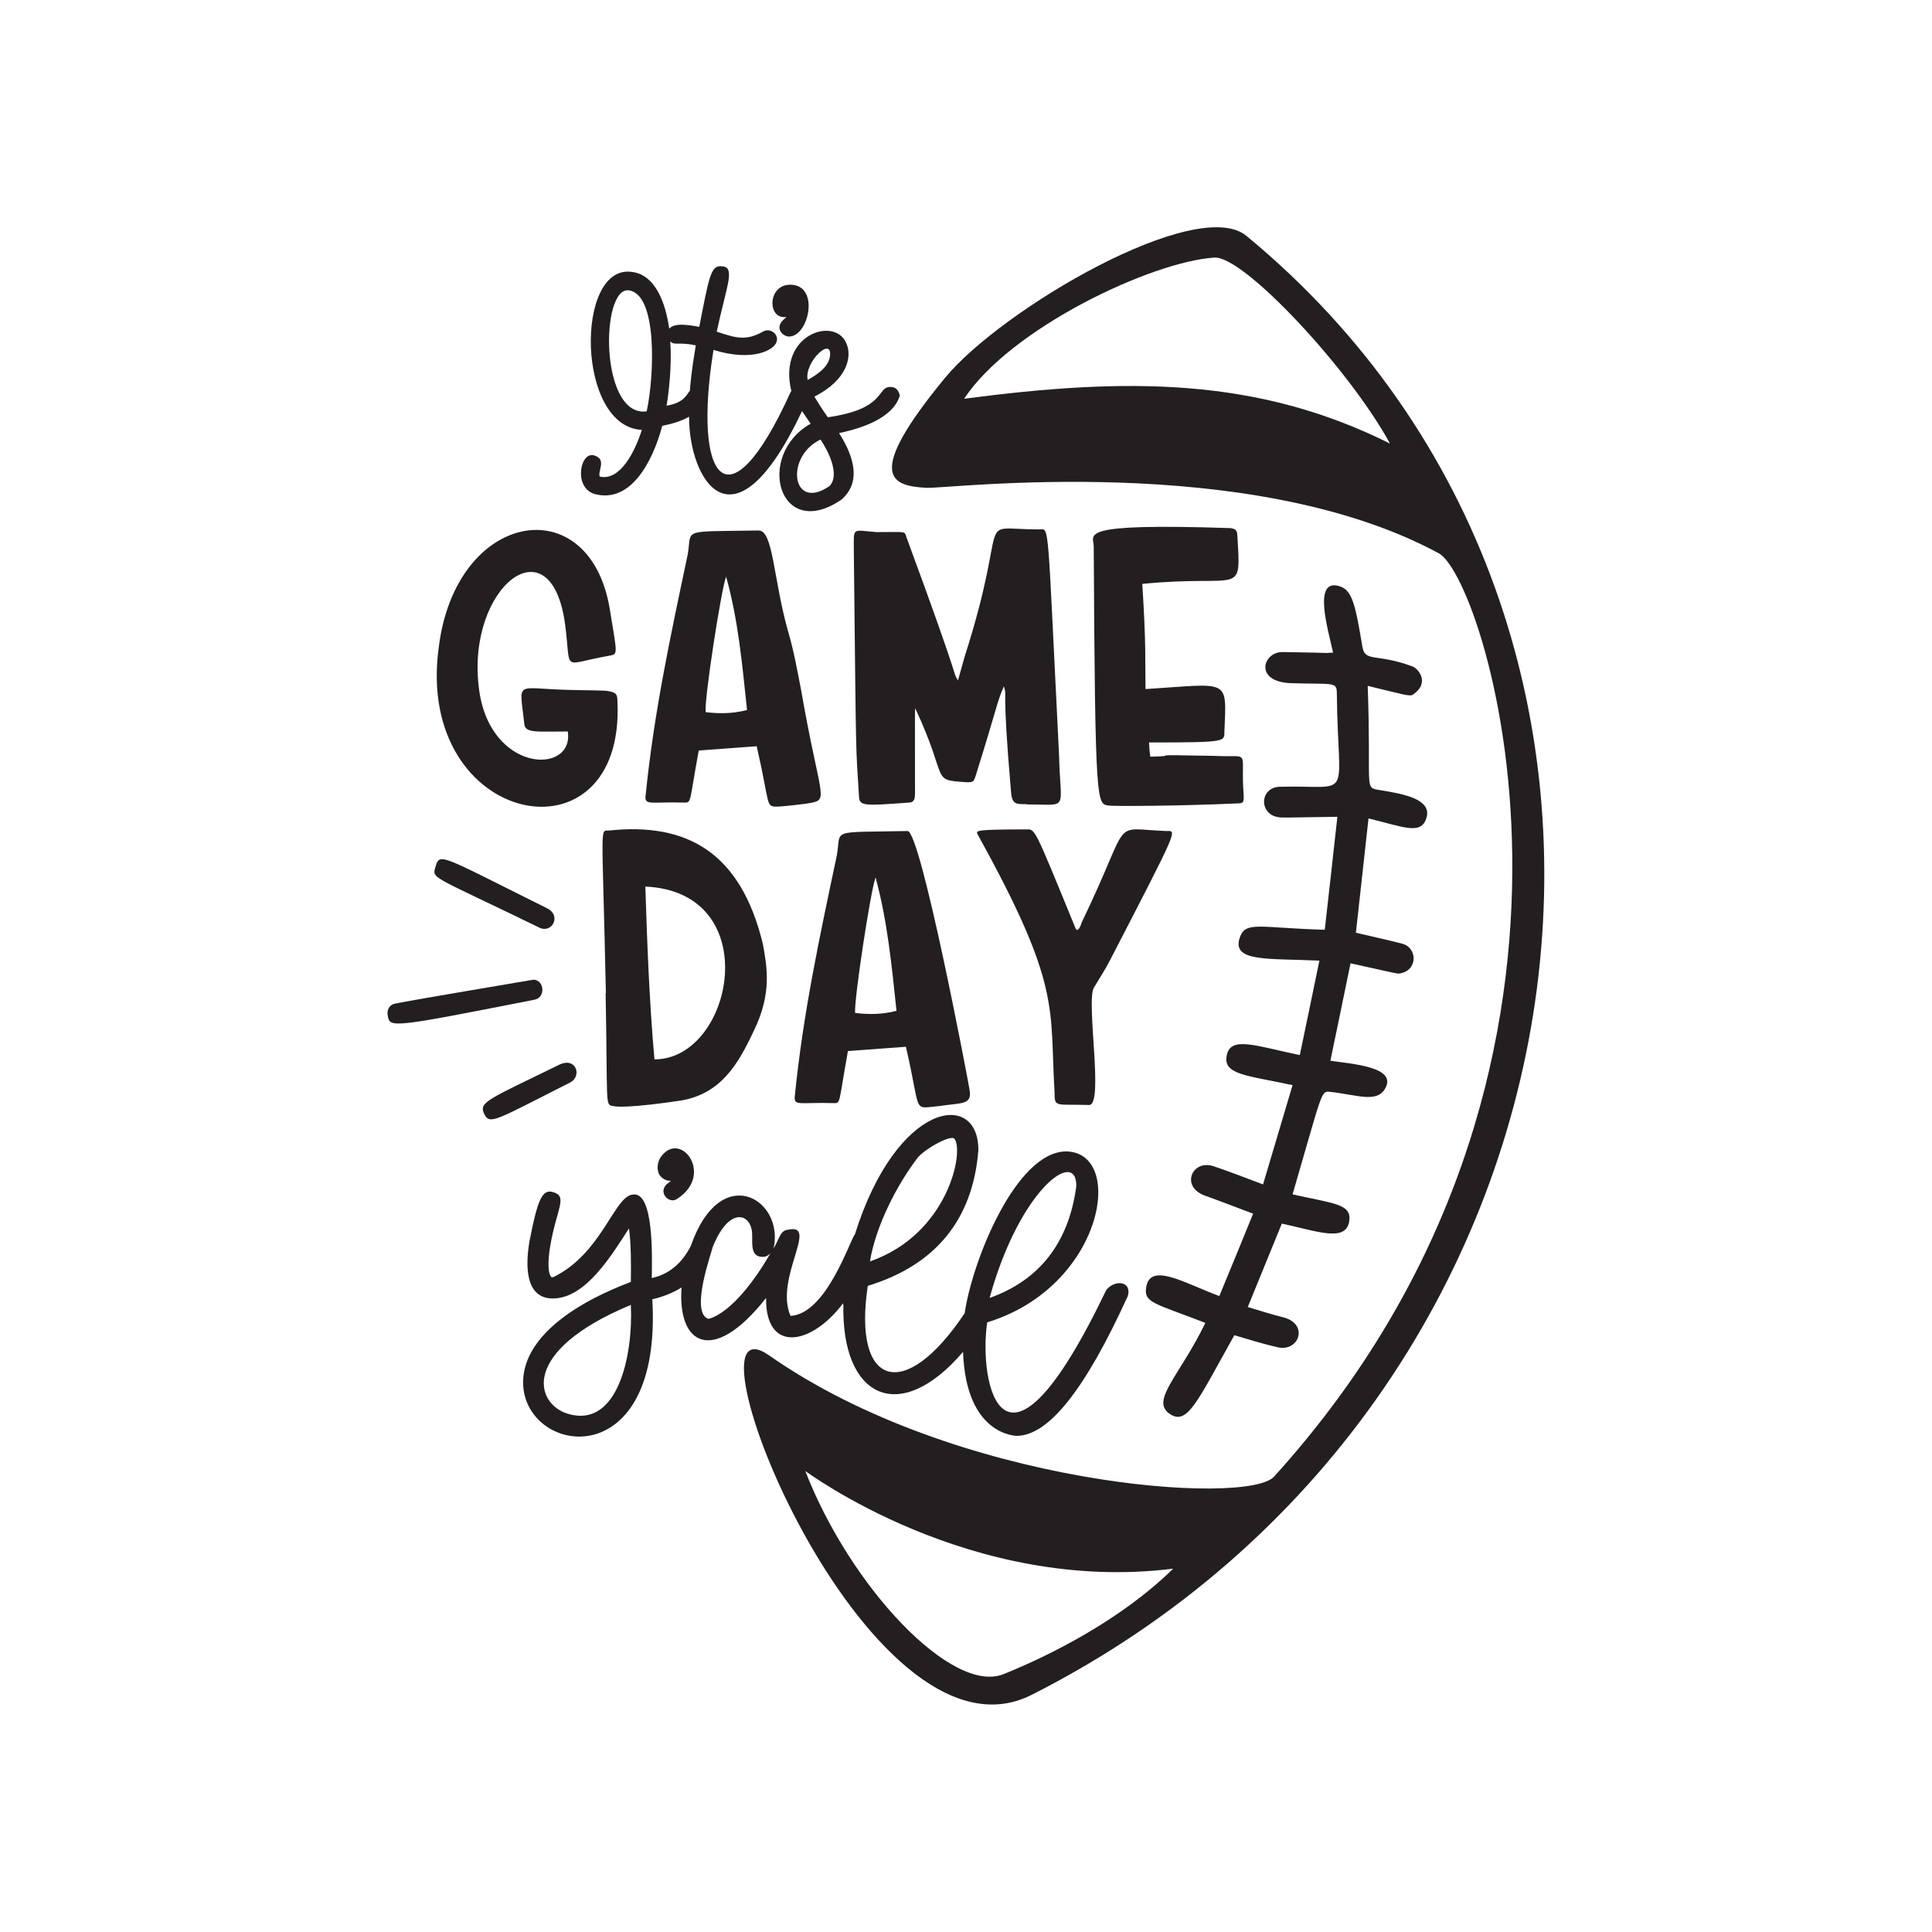
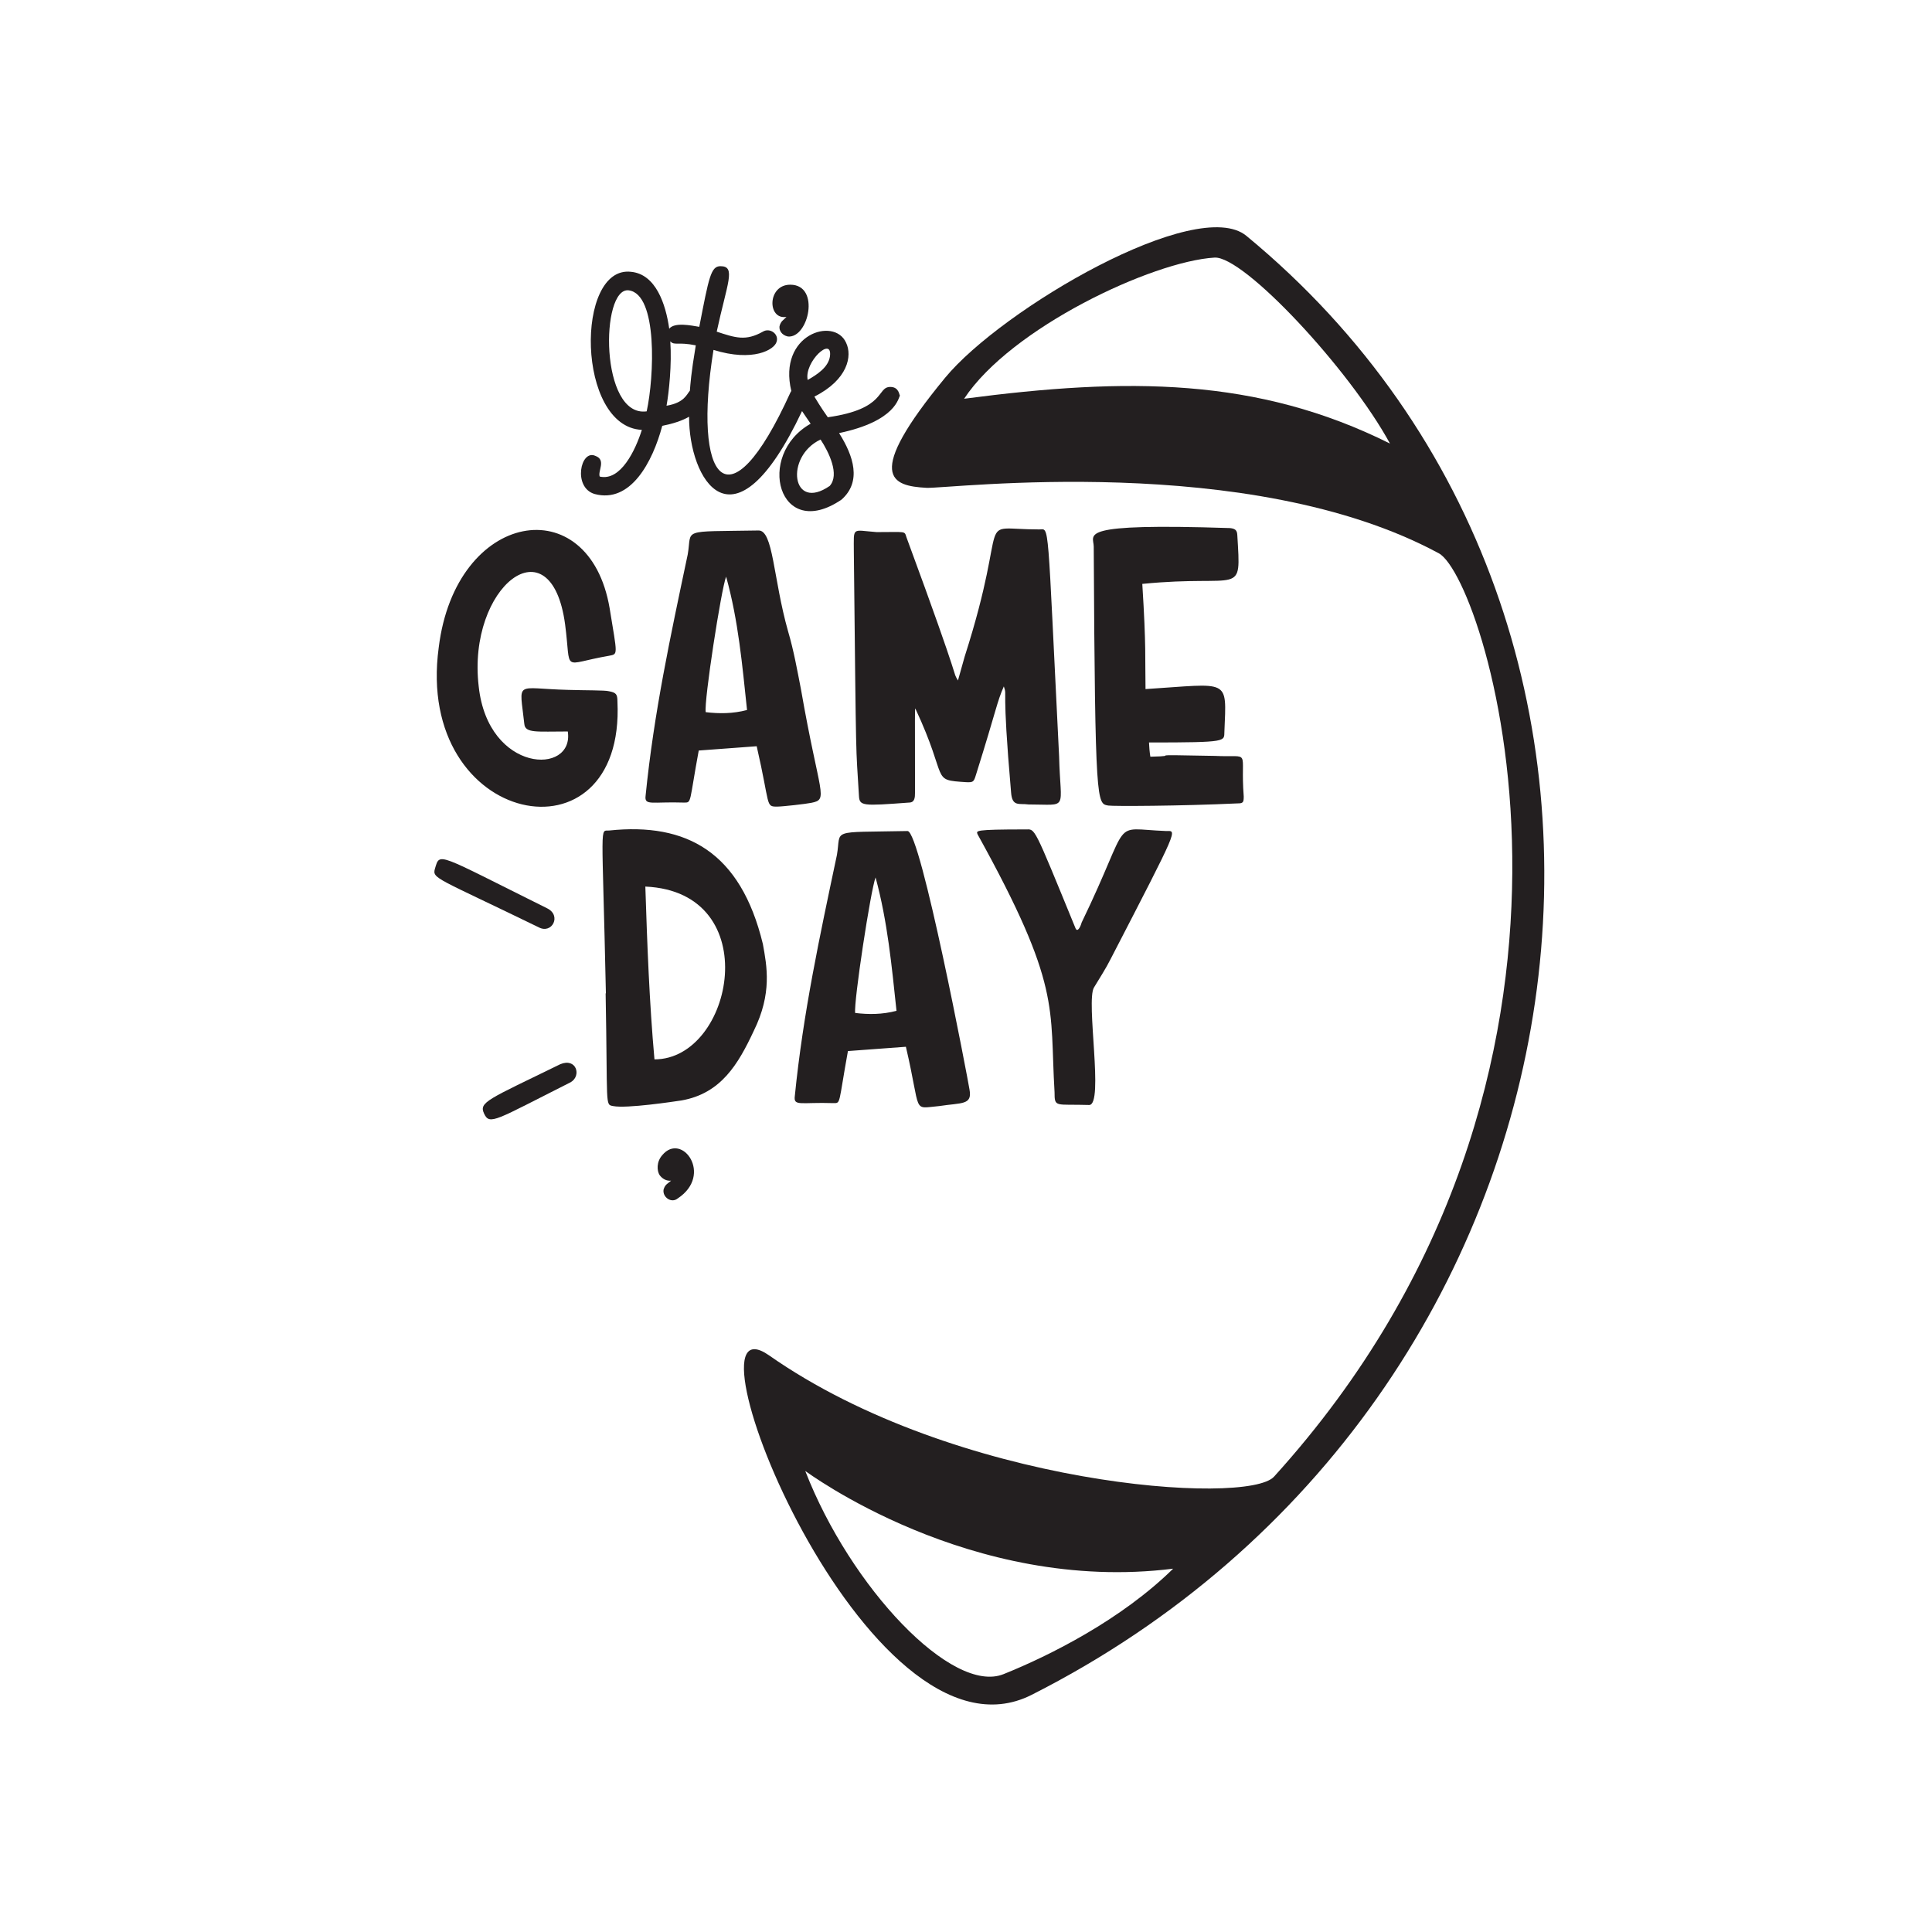
<svg xmlns="http://www.w3.org/2000/svg" version="1.1" id="Layer_1" x="0px" y="0px" viewBox="0 0 720 720" style="enable-background:new 0 0 720 720;" xml:space="preserve">
  <style type="text/css">
	.st0{fill:#231F20;}
</style>
  <g>
    <g>
      <path class="st0" d="M384.5,631.6c216.4-109.5,257.1-397.7,80-543.7c-18.4-15.2-91.1,27.2-112.3,52.9c-30.5,37-19.9,40.3-6.9,41    c8.3,0.4,120.4-13.7,190.9,24.4c17.9,9.7,75.6,193-61.4,344.1c-9.9,11-118.7,3.5-188.2-45.2C251.3,480.5,322.9,662.9,384.5,631.6z     M359.3,148.6c17.4-26.4,70.1-51.2,93.3-52.6c10.9-0.7,50.4,41.7,65.4,69.3C468.5,140.6,420.2,140.6,359.3,148.6z M300.1,548.2    c0.3,0.1,61.4,45.9,137.1,36.4c-19.3,19-46,32.4-63.2,39.3C354.9,631.6,317,591.7,300.1,548.2z" />
-       <path class="st0" d="M449.2,493c-9.5,19.7-20.6,28.9-13.3,33.9c6.6,4.5,10.2-4.5,24.1-29.3c5.5,1.6,10.8,3.3,16.2,4.5    c8,1.8,11.7-8.8,1.9-11.2c-4.4-1.1-8.7-2.5-13.1-3.8c4.4-10.8,8.6-21.1,12.7-31.1c13.4,2.9,23.8,7,25.1-0.8    c1.1-6.6-5.7-6.6-21.1-10.1c11.1-38,10.5-38.6,13.9-38.2c9.6,1,17.2,4.2,20.4-0.9c5.4-8.5-12.6-9.5-20.2-10.7    c2.6-12.4,5-24.2,7.5-36.3c18.1,4,17.3,3.9,18.2,3.8c7-1,6.8-9.6,1.1-11.1c-5.7-1.5-11.5-2.7-17.3-4.1c1.6-14.2,3.1-28.2,4.7-42.6    c13.1,3.2,19.4,6.2,21.5,0.1c2.6-7.5-9.1-9.3-17.5-10.7c-5.8-0.9-2.9-0.3-4.3-38.8c13.6,3.3,15.7,4,16.8,3.3    c6.8-4.6,1.7-9.9,0-10.5c-13.7-5.1-17.8-1.4-18.8-7.5c-2.6-15.7-3.8-20.9-8.4-22.4c-10.4-3.4-4.2,16.7-2.5,24.7    c-5.2,0.3,2.5,0.1-18.8-0.2c-7.4-0.1-10.8,11.1,3.1,11.6c15.8,0.5,17.1-0.7,17.1,3.8c0.4,41.1,6.7,34.1-21.2,34.8    c-7.6,0.2-7.9,10.1-0.8,11.3c1.5,0.3,1.2,0.2,22.2-0.1c-1.6,14.4-3.1,28.1-4.7,42.1c-24.6-0.7-29.6-3.4-31.7,3    c-3,9.1,10.5,7.6,29.7,8.5c-2.5,12-4.8,23.4-7.3,35.2c-16.7-3.5-25.7-7.1-27.2,0c-1.6,7.3,7.2,7.5,24.5,11.2    c-3.8,12.7-7.4,24.8-11,37c-6.7-2.5-12.5-4.8-18.5-6.8c-8-2.6-12.4,7.7-3.1,11c5.9,2.1,11.7,4.4,17.9,6.7    c-4.3,10.6-8.4,20.6-12.6,30.7c-13-4.8-26.1-13-27.3-2.9C426.4,485.5,430.3,485.7,449.2,493z" />
    </g>
    <path class="st0" d="M230.1,261.4c3,62.1-75.7,46.9-66.6-20.1c6.3-51.2,56.1-59.4,63.7-14.6c2.9,17.8,3.2,17-0.3,17.7   c-18,3.1-13.9,6.6-16.3-11.7c-5.2-38.7-36.6-14.1-32.2,23.1c3.5,32.4,35.7,33.2,33.2,16.8c-11.6,0-15.9,0.7-16.2-2.8   c-1.8-16.6-3.8-13.2,16.3-12.7c6.2,0.2,13.8,0.1,15.2,0.5C229.6,258.1,230.1,258.7,230.1,261.4z M302.3,299.2   c-1.9,0.4-10.7,1.4-12.7,1.4c-4.4,0-2.5-0.3-7.6-22.5l-21.6,1.6c-3.6,19.5-2.6,19.4-5.4,19.4c-12.2-0.4-14.9,1.3-14.4-2.6   c3.1-30.9,9.2-59.1,15.7-89.9c1.7-9.7-3.2-8.4,26.3-8.9c5.6-0.3,5.5,17.8,11.1,37.6c2.1,7.1,3.4,14.4,4.8,21.6   C305.4,296.5,309,297.9,302.3,299.2z M278.4,264.6c-1.8-16.8-3.2-33.2-7.8-49.7c-1.8,4.5-8.3,46.5-7.6,50.5   C268,266,273.1,266,278.4,264.6z M387.3,197.3c-25.2,0-10.2-7.5-27.8,47.4l-2.5,8.9c-2.5-4.4,2.5,5.4-19.2-53.4   c-0.8-2.4,0.1-1.9-11.1-1.9c-9.4-0.7-8.5-2.2-8.5,7.4c0.9,83.6,0.7,70.3,1.9,90.8c0.2,3.9,1.2,3.9,18.6,2.6c2.2,0,2.3-1.8,2.3-3.8   c0-30.5-0.1-30.3,0.1-31.3c12.7,27.1,5.4,26.6,19,27.5c2.6,0.1,2.8-0.1,3.6-2.7c8-25.5,7.7-26.8,10.4-33c1.4,4.2-0.9-1.8,2.7,39.5   c0.4,5.5,3,4,6.5,4.5c15.2,0,11.9,2.6,11.4-17.9C390.2,192.1,391.2,197.3,387.3,197.3z M452.7,281.7c-30.1-0.6-10.5,0-24,0.3   c-0.3-1.9-0.4-3.4-0.5-5.3c29.8,0,27.9-0.4,28.1-4.1c0.8-20.1,2.2-17.8-29.4-15.8c-0.2-11.4,0.3-15.4-1.2-39.2   c37.4-3.7,36.8,5.4,35.4-18.3c-0.1-1.7-0.8-2.3-2.7-2.5c-58-1.9-50.8,2.3-50.8,6.9c0.5,96.9,1.2,95.7,5.4,96.5   c1.6,0.3,26.9,0.2,48.2-0.8c2.1,0,2.3-0.4,2.3-2.6C462.1,278.6,466.8,282.4,452.7,281.7z" />
    <path class="st0" d="M227.1,309.5c-3.7,0.4-2.7-4.9-1.3,60.7h-0.1c0.8,42.5-0.3,41.4,2.8,42c5,1,22.8-1.7,25.5-2.1   c14.7-2.6,21.1-13.5,26.9-25.9c6.9-14,4.9-24.1,3.4-32.4C276,317.5,255.9,306.5,227.1,309.5z M243.9,394.8   c-1.9-21.2-2.7-42.6-3.4-64.4C285.5,332.4,273.4,394.8,243.9,394.8z M338.2,309.7c-29.5,0.6-24.6-0.9-26.3,8.9   c-6.4,30.3-12.6,58.9-15.7,89.9c-0.5,3.9,2.2,2.2,14.4,2.6c2.8,0,1.8,0.5,5.4-19.4l21.6-1.6c5.9,25.2,2.1,23,12.4,22.1   c8.5-1.3,12.4-0.3,11.3-6.2C360.8,402.7,343.1,309.5,338.2,309.7z M318.7,377.5c-0.6-4,5.8-46,7.6-50.5c4.5,16.6,6,32.9,7.8,49.7   C328.8,378.1,323.7,378.1,318.7,377.5z M413.9,357.4c-1.8,3.6-4.1,7.1-6.2,10.6c-3.1,5,3.8,43.8-1.8,43.8   c-12.6-0.4-12.9,1.1-12.9-4.8c-1.9-31.8,2.7-39.4-28.7-96.1c-0.4-1.3-1.6-1.8,17.9-1.8c3.7,0,2.7-2,18.6,36.8   c0.7,1.7,1.8-0.3,2.3-2.1c19.3-39.9,10.1-34.9,31.5-34.1C438.6,309.7,439.7,307.5,413.9,357.4z" />
    <g>
      <path class="st0" d="M250.1,440c-1.2,1.1-2.2,1.3-2.8,3.3c-0.5,2.8,2.9,5.3,5.3,3.3c13.3-8.8,1.5-24.9-5.8-16.1    c-2.2,2.5-2,5.8-1,7.4C246.8,439.3,248.4,440.2,250.1,440z" />
-       <path class="st0" d="M412.3,480.7L412.3,480.7l-0.1,0.2c-38.7,80.7-47.6,34-44.3,11.9c43.3-13.2,51.8-63.4,29.4-63.7    c-18.6,0.1-34.9,40.5-37.8,60.3c-22.4,33.6-41.8,27.5-36.1-10.2c25.2-7.7,39.1-24.6,41.2-50.4c0.3-22.8-30.4-18.6-46,31.2    c-1.8,2-10.6,29.7-24,30.4c-6.1-14.1,10.9-34.8-1-32.1c-2.8,0.4-2.7,2.3-5.3,7c4.1-18.5-19.8-32.7-30.8-1.1    c-3.3,6.6-8.2,10.7-14.6,12.1c0.1-7.4,0.9-32.7-7.2-31.1c-6.8,0.7-11.5,22.1-29.6,30.8c-0.4,0-0.6-0.1-0.7-0.1    c-1.7-2.2-0.8-9-0.3-11.8c2.3-13.5,6.6-18.2,1.1-19.8c-4.2-1.4-5.9,3-8.9,18.4c-1.7,10.1-1.1,21.2,8.7,21.2    c12.3,0,21.9-16.1,28.4-26.1c0.8,5.6,0.8,13.6,0.7,19.9c-0.7,0.6-41.7,13.8-40.1,39c2,25.9,51.9,32.9,48.1-32.5    c4-0.9,7.7-2.4,10.9-4.4c-1.6,21.4,11.7,29.1,31.5,3.9c-0.3,20.5,16.6,18,28.7,2c0,0.3,0,0.5,0.1,0.6    c-0.7,34.6,20.9,45.2,44.6,17.5c1.1,31.3,19.8,31.2,19.9,31.3c11.9,0,25.5-17,41.5-52.1C421.9,477.5,415.6,476.7,412.3,480.7z     M401.1,442.1c-2.8,21-13.7,35-32.3,41.6C380,443,401.4,427.7,401.1,442.1z M355.7,424.4c3.7,4.7-2.4,35.6-31.5,45.7    c2.2-13.4,10.2-28.7,17.6-38.4C344.3,428.3,354.4,422.7,355.7,424.4z M264,491.5c-7.1-2.3,1.5-25.5,1.5-26.5    c5.7-14.5,13.2-13.2,14.6-6.9c0.8,3.6-1.3,10.3,4.1,10.3c1.2,0,2.1-0.5,2.9-1.3C273.7,490.2,264.2,491.4,264,491.5z M211.7,526.9    c-12.4-3.7-18-23.4,23.4-40.6C236,505.2,230.2,532.4,211.7,526.9z" />
    </g>
    <g>
      <path class="st0" d="M293.1,118.1c-1.1,1.2-2.1,1.5-2.6,3.5c-0.2,1.5,0.8,3.3,3.1,3.8c7.7,0.8,12.3-19.3,0.9-19.3    C285.9,106.1,285.9,119.3,293.1,118.1z" />
      <path class="st0" d="M331.8,144.2c-5.2,0-1.4,8.2-23.3,11.3c-0.5-0.7-2.7-3.8-5-7.7c12.5-6.3,14.2-15.2,11.8-20.1    c-4.4-9.8-25.5-3.1-20.4,18c-0.1,0.2-0.2,0.3-0.3,0.5c-23.4,51.6-36.5,32.4-28.7-15.8c14.8,4.6,22.7-0.1,23.5-3    c1-2.9-2.5-5.4-5.1-3.8c-6.4,3.6-10.2,2.3-17.2,0c3.9-18.1,7.3-24.4,1.4-24.4c-3.6,0-4.3,4.1-7.9,22.6c-3-0.5-9.2-1.8-11.2,0.7    c-1.3-9.2-5-20.3-14.2-21.2c-20.9-2.5-20.4,57.8,4,58.9c-2.4,7.6-7.9,19.2-15.7,17.4l0,0c-0.8-2,2.5-6.2-1.6-7.7    c-5.6-2.6-8.5,11.8-0.3,14.2c13.4,3.6,21.6-11.9,25.2-25.4c4-0.8,7.4-1.9,10-3.4c-0.1,22.9,16.2,52.7,42.1-2.1    c0.7,1.1,2,2.9,3.2,4.7c-20.7,11.7-11.9,44.2,11.5,28.3c7.6-6.7,4.5-16.3-0.9-24.8c21.4-4.5,22.1-13.3,22.7-14    C335.1,147.5,335.2,144.2,331.8,144.2z M309.2,181.1c-14.2,9.8-16.8-11-3.4-17.3C308.9,168.5,313,176.9,309.2,181.1z M309.3,132.8    c-0.6,4.1-4.8,6.8-8.3,8.8C299.6,134.9,310.3,125,309.3,132.8z M234.3,108.2c10.9,1.4,9.5,32.3,6.7,45.1    C223.5,155.7,223.7,106.9,234.3,108.2z M249.8,127.2c1.6,1.7,2.6,0.1,9.5,1.5c-1.8,10.7-2,14.5-2.2,16.9c-1.2,1.4-2.1,4.5-8.7,5.6    C249.3,146.2,250.4,135.8,249.8,127.2z" />
    </g>
    <g>
-       <path class="st0" d="M198.8,365.1c-0.5,0.1-45.2,7.6-51.5,8.9c-2.2,0.4-3.2,2.3-2.8,4.5c0.8,4.6,1.1,4.6,54.5-5.9    C203.5,371.9,202.9,365.2,198.8,365.1z" />
      <path class="st0" d="M200.8,345.6c4.9,2.6,8.6-4.4,3.1-7.1c-41.5-20.6-39.9-21-41.8-14.8C161,327.5,162.6,327,200.8,345.6z" />
      <path class="st0" d="M208.8,396.6c-27,13.2-30.4,14.1-28.4,18.4c2.1,4.5,4.1,2.5,32.3-11.7C216.8,400.9,214.8,394.1,208.8,396.6z" />
    </g>
  </g>
</svg>